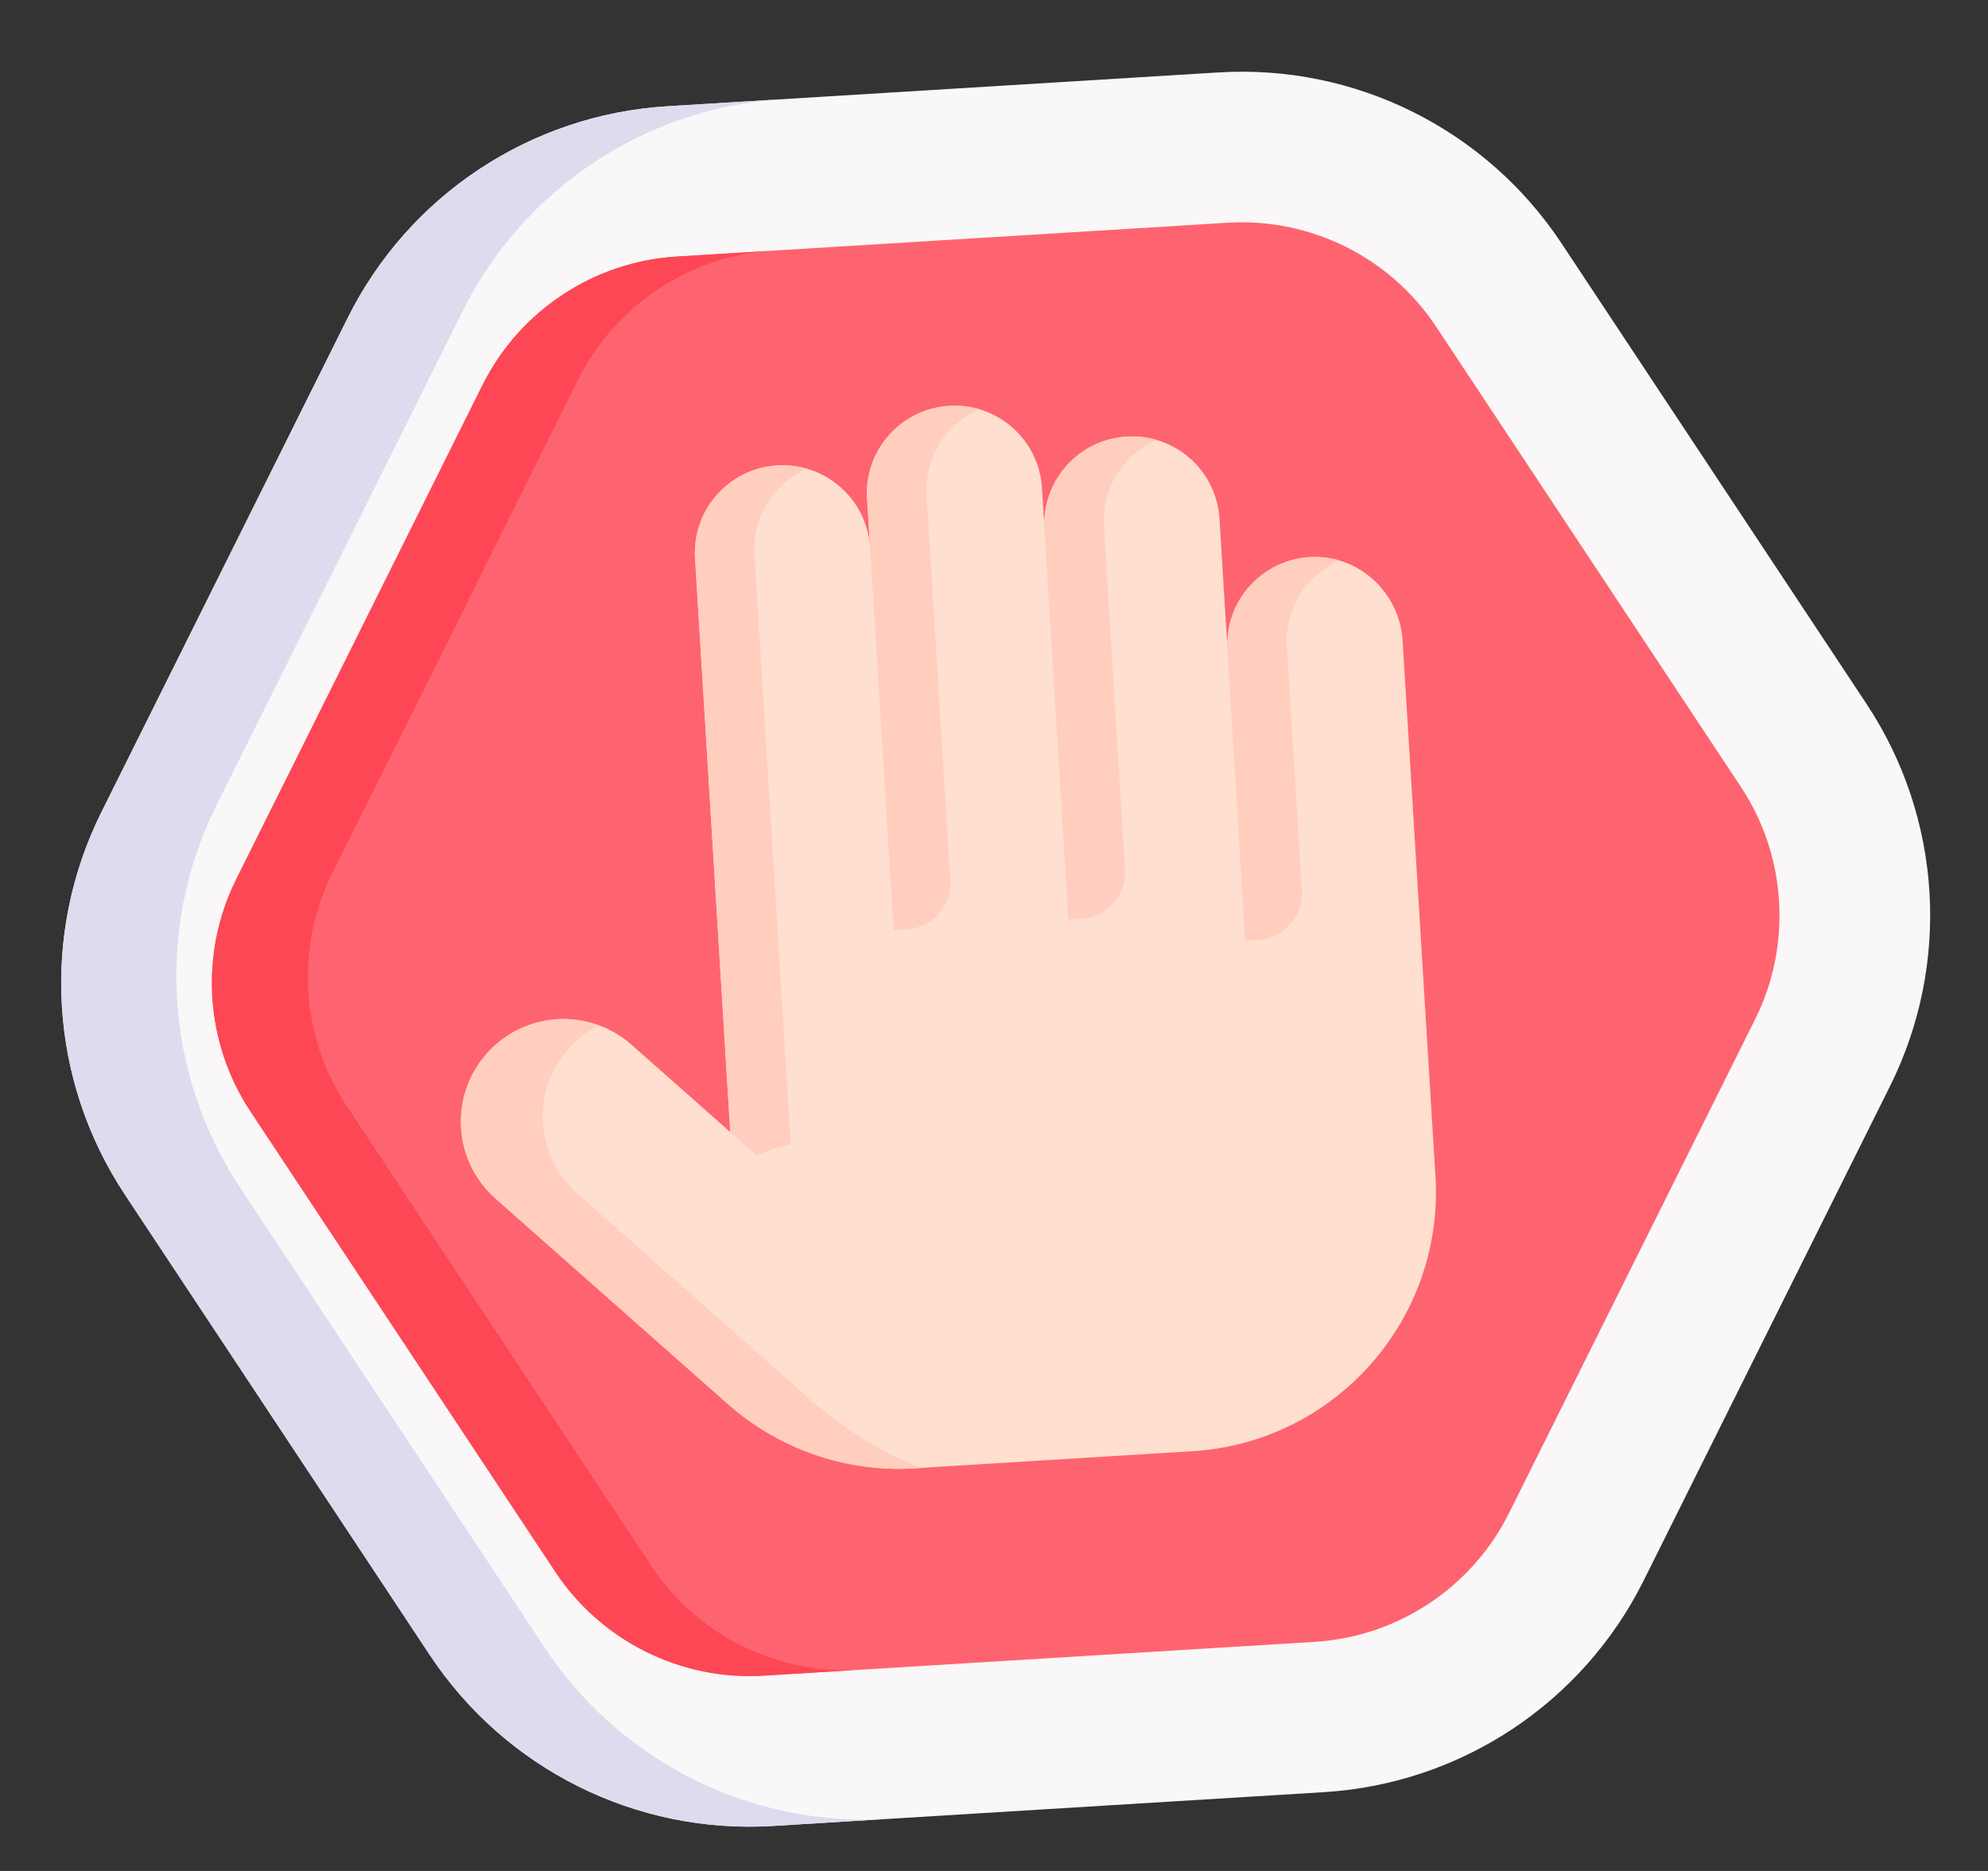
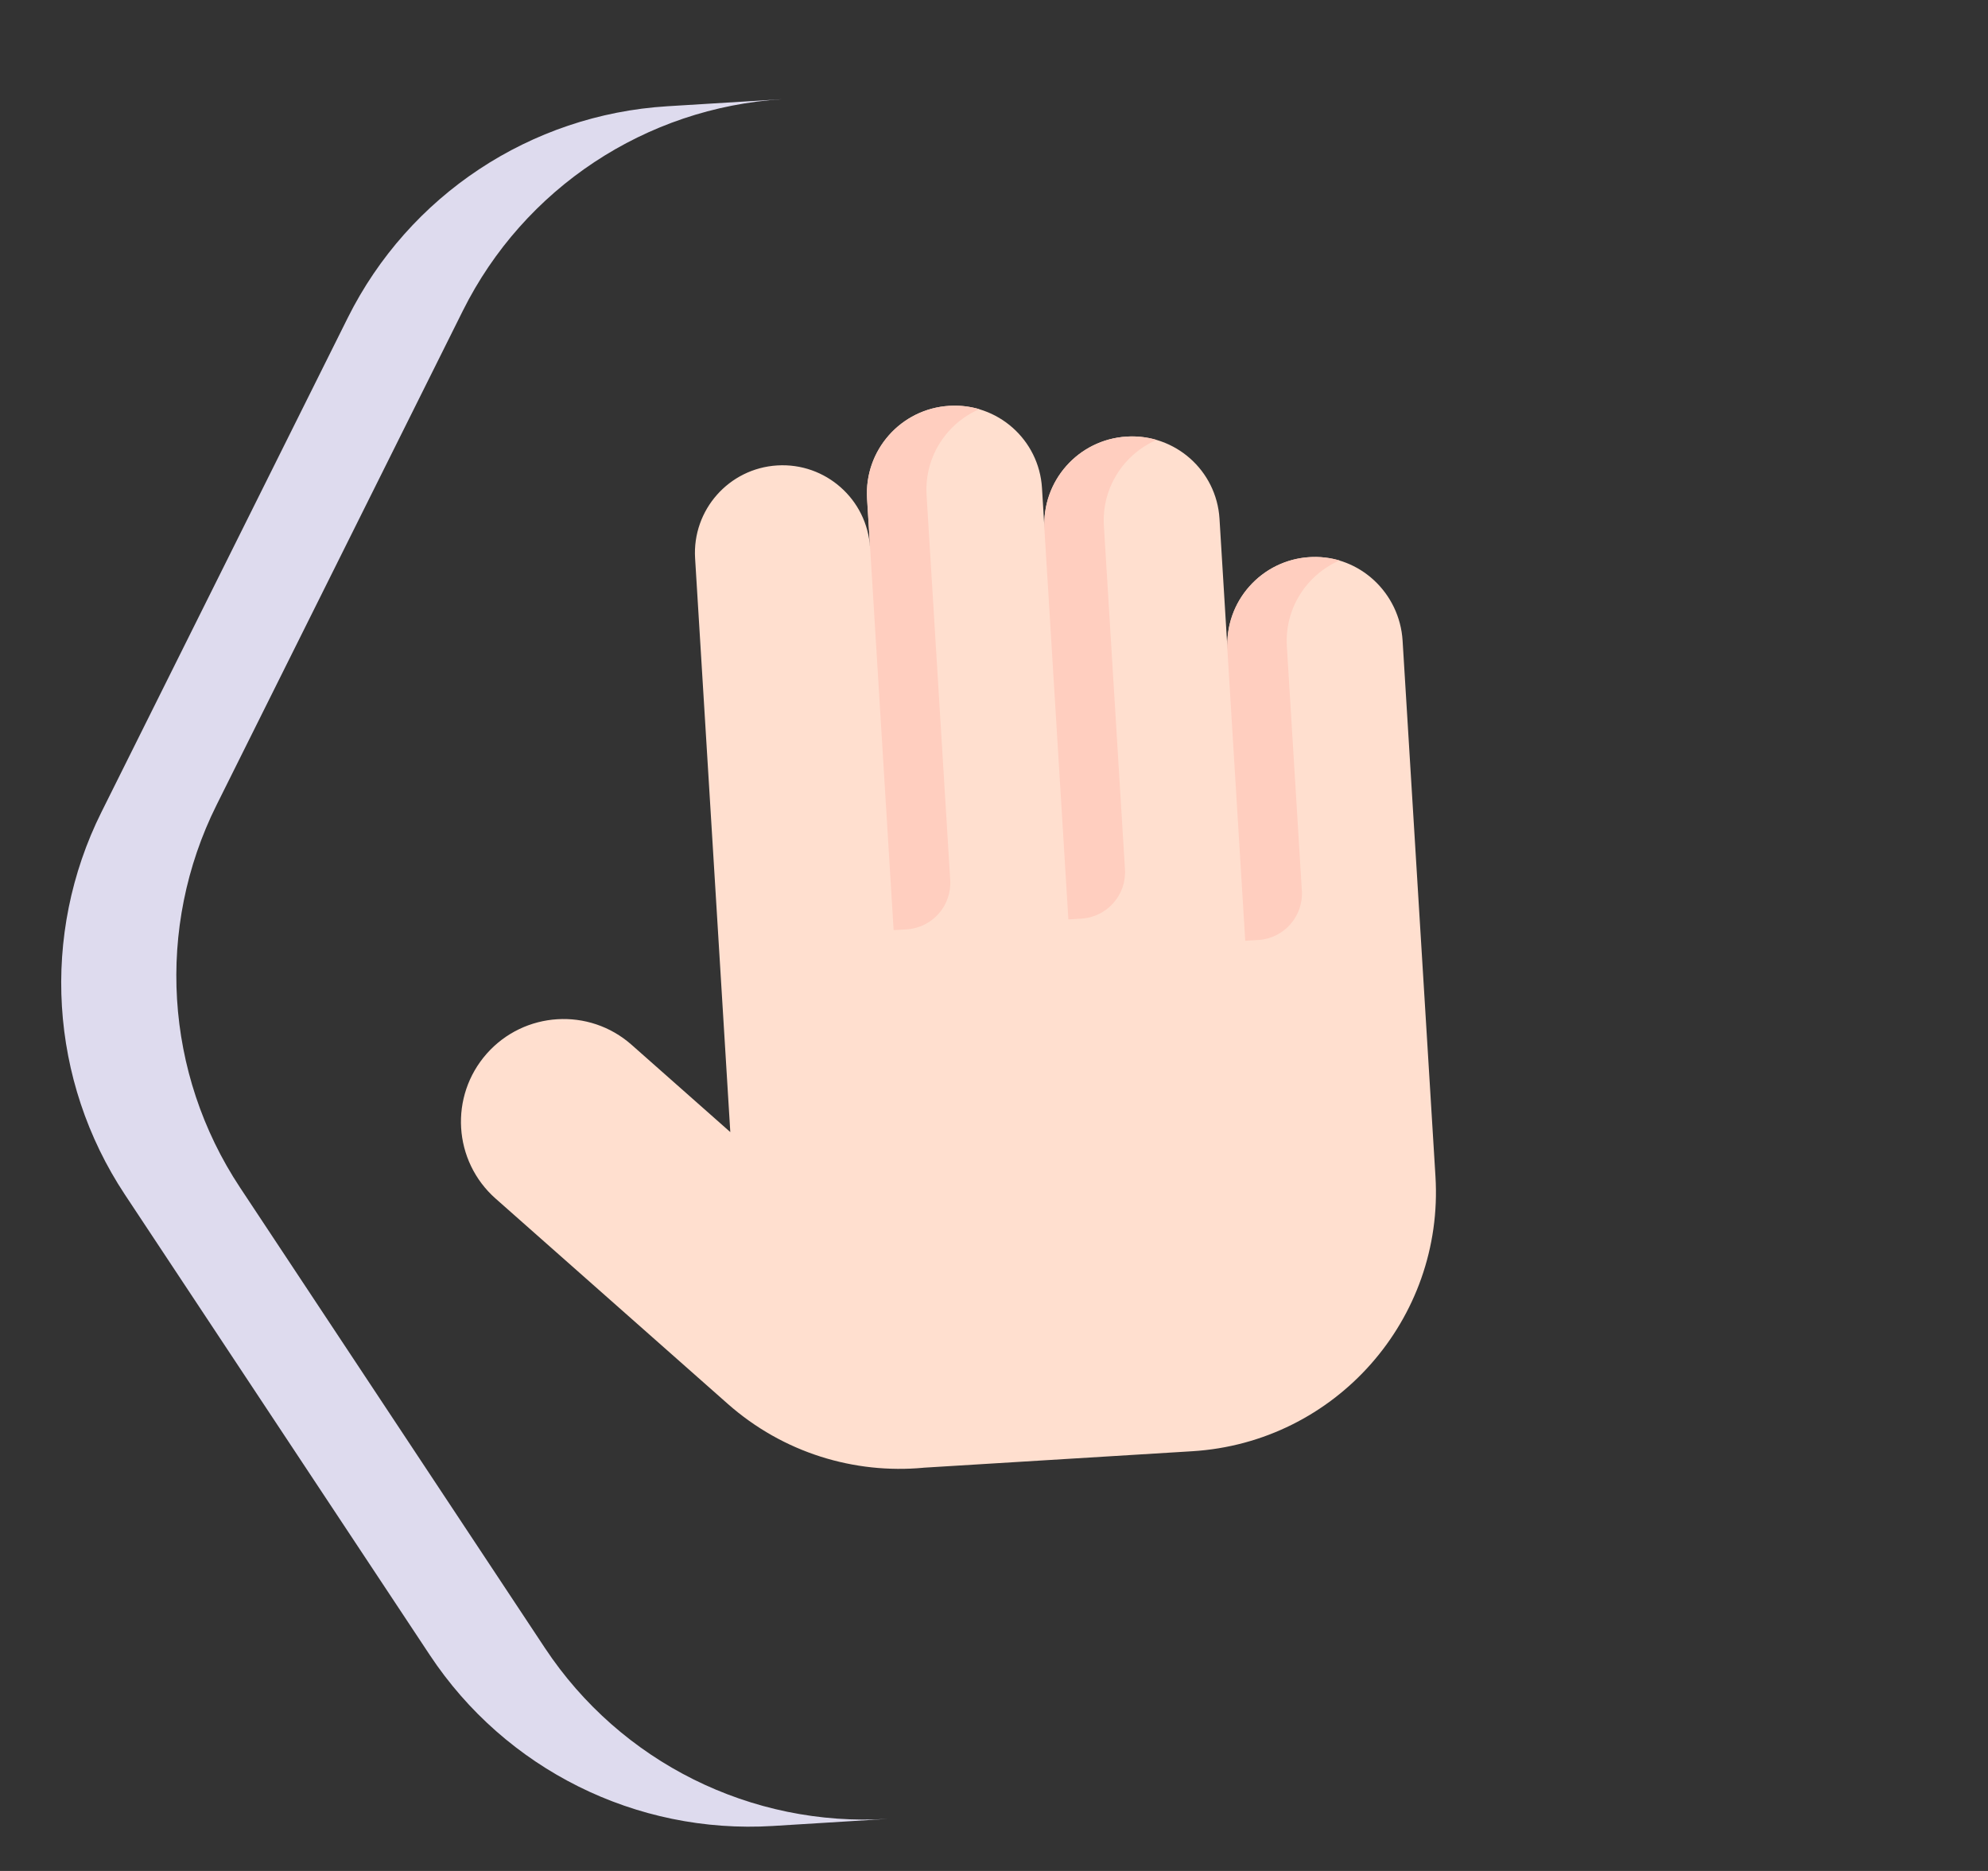
<svg xmlns="http://www.w3.org/2000/svg" width="51" height="48" viewBox="0 0 51 48" fill="none">
  <rect x="0" y="0" width="51" height="48" fill="#333333" stroke="none" />
-   <path d="M31.26 1.858L17.118 2.726C13.612 2.941 10.488 5.01 8.921 8.154L2.602 20.835C1.035 23.979 1.265 27.72 3.204 30.648L11.027 42.461C12.966 45.39 16.321 47.061 19.826 46.846L33.968 45.978C37.474 45.763 40.599 43.694 42.166 40.55L48.485 27.869C50.051 24.725 49.822 20.984 47.882 18.056L40.059 6.243C38.12 3.314 34.766 1.643 31.26 1.858Z" fill="#F9F7F8" />
  <path d="M22.78 46.664L19.826 46.846C16.32 47.061 12.966 45.39 11.027 42.462L3.204 30.648C1.265 27.719 1.036 23.979 2.602 20.835L8.921 8.154C10.488 5.011 13.612 2.942 17.118 2.726L20.072 2.545C16.566 2.76 13.441 4.829 11.874 7.972L5.555 20.654C3.989 23.798 4.219 27.538 6.158 30.467L13.98 42.281C15.92 45.209 19.274 46.88 22.78 46.664Z" fill="#DEDBEE" />
-   <path d="M19.59 42.99C17.469 43.12 15.422 42.1 14.248 40.328L6.426 28.515C5.252 26.743 5.112 24.461 6.06 22.558L12.379 9.877C13.327 7.975 15.234 6.712 17.355 6.582L31.497 5.714C33.619 5.584 35.666 6.604 36.839 8.376L44.662 20.189C45.835 21.961 45.975 24.244 45.028 26.146L38.708 38.827C37.76 40.729 35.854 41.992 33.732 42.122L19.59 42.99Z" fill="#FE646F" />
-   <path d="M22.052 42.839L19.59 42.99C17.469 43.12 15.422 42.1 14.249 40.329L6.426 28.515C5.252 26.743 5.112 24.46 6.06 22.558L12.38 9.877C13.328 7.975 15.235 6.713 17.355 6.582L19.817 6.431C17.696 6.561 15.79 7.824 14.841 9.726L8.522 22.407C7.574 24.309 7.714 26.592 8.887 28.364L16.71 40.178C17.884 41.949 19.93 42.969 22.052 42.839Z" fill="#FD4755" />
  <path d="M33.658 14.291C33.013 14.313 32.444 14.603 32.051 15.048C31.67 15.479 31.453 16.056 31.491 16.675L31.285 13.307C31.208 12.068 30.142 11.125 28.903 11.201C27.663 11.277 26.72 12.343 26.796 13.583L26.731 12.518C26.655 11.279 25.589 10.336 24.35 10.412C23.11 10.488 22.167 11.555 22.243 12.794L22.32 14.047C22.282 13.428 21.997 12.882 21.565 12.501C21.134 12.12 20.558 11.903 19.938 11.941C18.699 12.017 17.756 13.084 17.832 14.323L18.735 29.044L16.203 26.805C15.114 25.841 13.45 25.943 12.486 27.033C12.005 27.578 11.789 28.266 11.83 28.939C11.871 29.611 12.17 30.269 12.714 30.75L18.666 36.013C20.099 37.28 21.923 37.818 23.687 37.656L23.689 37.656L23.687 37.655L30.587 37.232C34.258 37.007 37.05 33.848 36.825 30.178L35.982 16.436C35.907 15.214 34.882 14.248 33.658 14.291Z" fill="#FFDFCF" />
-   <path d="M20.706 12.027C20.4 12.16 20.131 12.357 19.915 12.602C19.533 13.033 19.316 13.61 19.354 14.23L20.283 29.353C19.986 29.416 19.694 29.516 19.417 29.65L18.733 29.044L17.829 14.323C17.791 13.703 18.007 13.127 18.389 12.696C18.769 12.265 19.316 11.979 19.935 11.941C20.204 11.925 20.463 11.956 20.706 12.027Z" fill="#FFCEBF" />
  <path d="M25.123 10.497C24.816 10.63 24.547 10.828 24.331 11.072C23.949 11.504 23.733 12.08 23.77 12.7L24.377 22.579C24.417 23.236 23.917 23.802 23.259 23.843L22.925 23.863L22.245 12.794C22.207 12.173 22.423 11.597 22.805 11.166C23.185 10.735 23.732 10.45 24.351 10.412C24.62 10.395 24.879 10.426 25.123 10.497Z" fill="#FFCEBF" />
  <path d="M29.671 11.286C29.365 11.419 29.096 11.617 28.88 11.861C28.498 12.293 28.281 12.869 28.319 13.489L28.86 22.304C28.901 22.961 28.4 23.527 27.742 23.568L27.408 23.588L26.794 13.583C26.756 12.962 26.972 12.386 27.354 11.955C27.734 11.524 28.281 11.239 28.9 11.201C29.169 11.184 29.428 11.215 29.671 11.286Z" fill="#FFCEBF" />
  <path d="M34.365 14.379C34.058 14.512 33.789 14.709 33.573 14.954C33.191 15.385 32.975 15.962 33.013 16.582L33.398 22.852C33.438 23.51 32.937 24.076 32.28 24.116L31.945 24.136L31.488 16.675C31.45 16.055 31.665 15.479 32.047 15.048C32.428 14.617 32.974 14.331 33.593 14.293C33.862 14.277 34.121 14.308 34.365 14.379Z" fill="#FFCEBF" />
-   <path d="M23.632 37.66C21.884 37.807 20.081 37.267 18.663 36.013L12.712 30.75C12.167 30.268 11.869 29.611 11.827 28.939C11.786 28.266 12.002 27.577 12.484 27.032C13.222 26.198 14.372 25.943 15.359 26.304C15.073 26.448 14.809 26.649 14.584 26.904C14.102 27.449 13.886 28.137 13.927 28.81C13.969 29.483 14.267 30.139 14.812 30.621L20.763 35.884C21.608 36.63 22.599 37.283 23.632 37.66Z" fill="#FFCEBF" />
</svg>